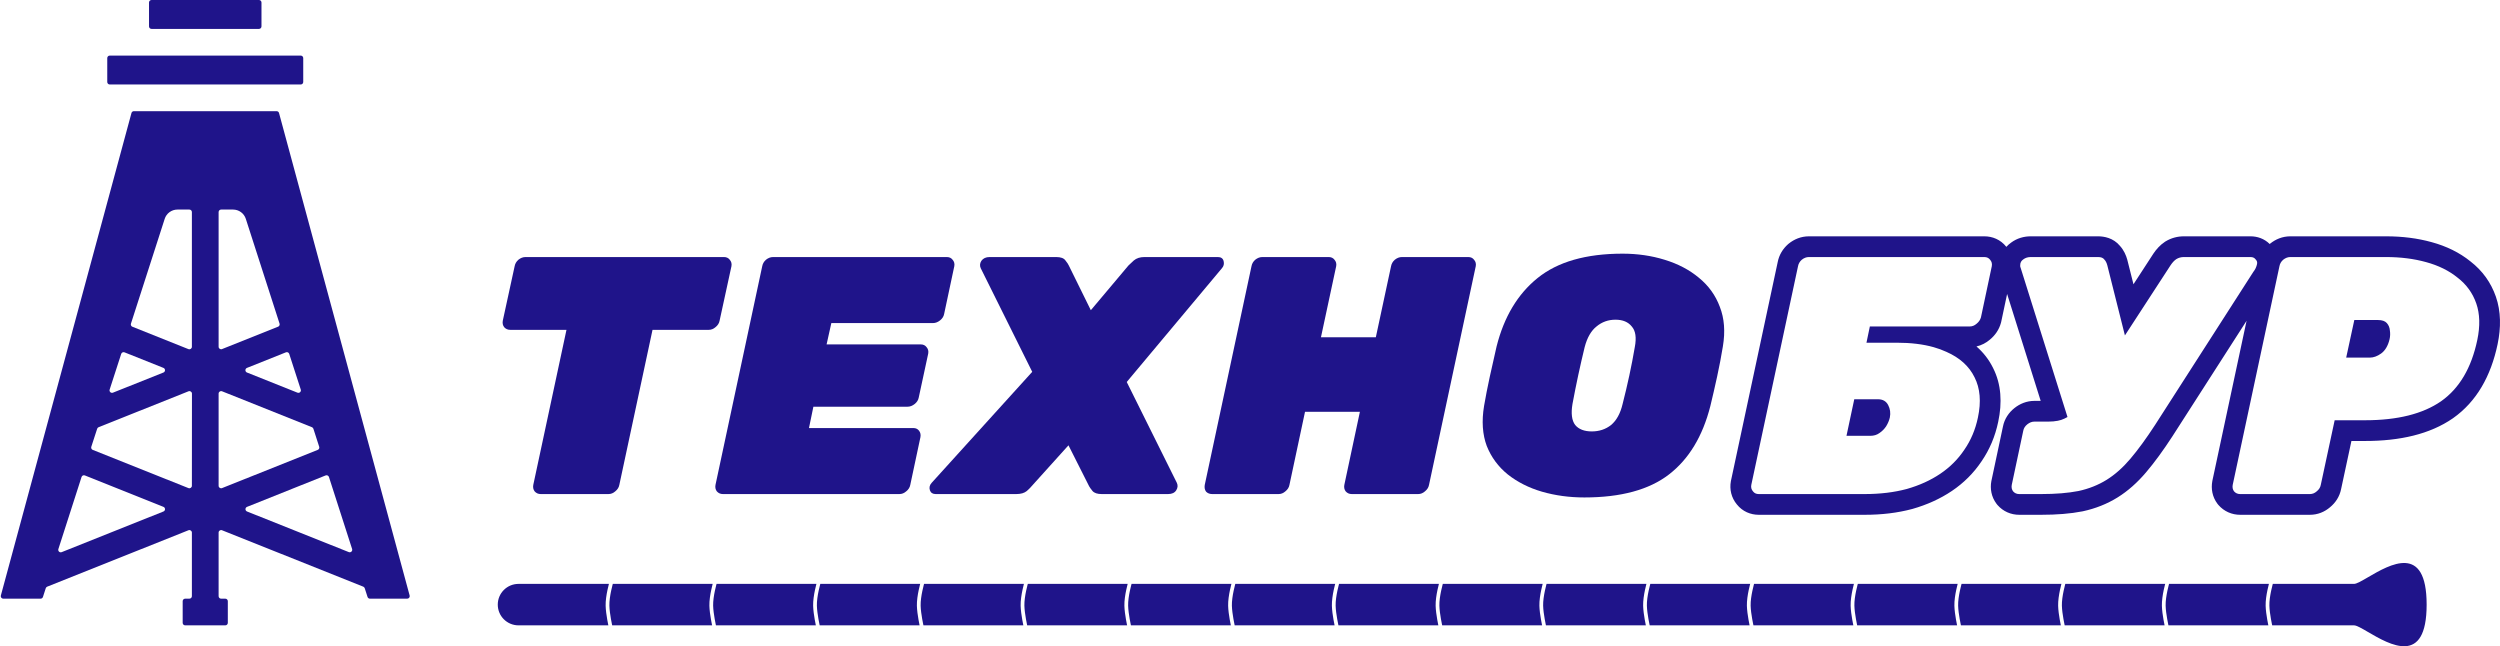
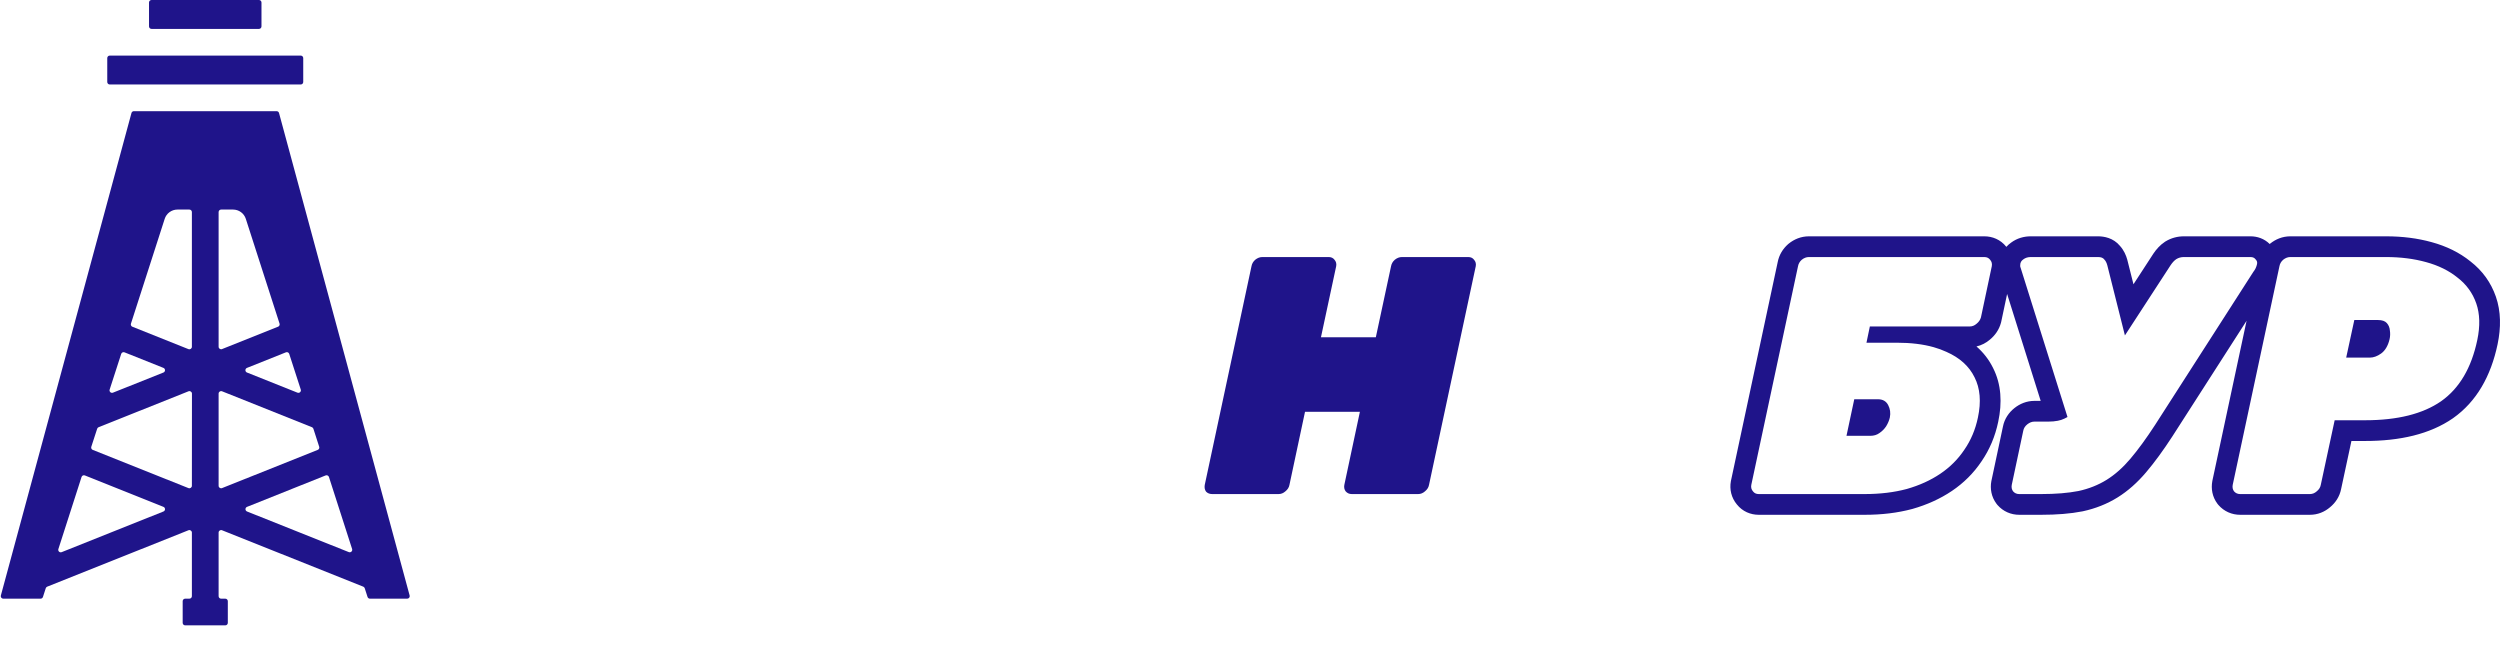
<svg xmlns="http://www.w3.org/2000/svg" width="2000" height="517" viewBox="0 0 2000 517" fill="none">
-   <path fill-rule="evenodd" clip-rule="evenodd" d="M1817.75 500.282L1883.23 500.282C1885.29 500.282 1889.36 502.657 1894.43 505.617C1911.92 515.822 1941.31 532.976 1941.31 483.698C1941.31 434.42 1911.92 451.573 1894.43 461.778C1889.36 464.738 1885.29 467.114 1883.23 467.114L1818.24 467.114C1818.17 467.396 1818.07 467.758 1817.96 468.188C1817.67 469.305 1817.28 470.874 1816.9 472.681C1816.13 476.322 1815.41 480.822 1815.51 484.516C1815.59 487.846 1816.17 491.87 1816.74 495.101C1817.02 496.708 1817.29 498.102 1817.5 499.094L1817.57 499.404C1817.59 499.522 1817.61 499.634 1817.64 499.738C1817.68 499.941 1817.72 500.115 1817.75 500.254L1817.75 500.282ZM1814.68 500.282C1814.65 500.108 1814.61 499.915 1814.56 499.704C1814.35 498.688 1814.07 497.263 1813.78 495.619C1813.21 492.349 1812.6 488.15 1812.51 484.592C1812.41 480.539 1813.18 475.762 1813.96 472.063C1814.35 470.2 1814.75 468.583 1815.05 467.431C1815.08 467.321 1815.11 467.215 1815.14 467.114L1735.24 467.114C1735.17 467.396 1735.07 467.758 1734.96 468.188C1734.67 469.305 1734.28 470.874 1733.9 472.681C1733.13 476.322 1732.41 480.822 1732.51 484.516C1732.59 487.846 1733.17 491.87 1733.74 495.101C1734.02 496.708 1734.29 498.102 1734.5 499.094L1734.55 499.339C1734.63 499.721 1734.7 500.031 1734.75 500.254L1734.75 500.282L1814.68 500.282ZM1732.05 467.431L1732.09 467.287L1732.14 467.114L1652.24 467.114C1652.17 467.396 1652.07 467.758 1651.96 468.188C1651.67 469.305 1651.28 470.874 1650.9 472.681C1650.13 476.322 1649.41 480.822 1649.51 484.516C1649.59 487.846 1650.17 491.87 1650.74 495.101C1651.02 496.708 1651.29 498.102 1651.5 499.094C1651.6 499.59 1651.69 499.985 1651.75 500.254L1651.75 500.282L1731.68 500.282C1731.65 500.108 1731.61 499.915 1731.56 499.704C1731.35 498.688 1731.07 497.263 1730.78 495.619C1730.21 492.349 1729.6 488.15 1729.51 484.592C1729.41 480.539 1730.18 475.762 1730.96 472.063C1731.35 470.2 1731.75 468.583 1732.05 467.431ZM1482.68 500.282L1402.75 500.282L1402.75 500.254C1402.69 499.985 1402.6 499.59 1402.5 499.094C1402.29 498.102 1402.02 496.708 1401.74 495.101C1401.17 491.87 1400.59 487.846 1400.51 484.516C1400.41 480.822 1401.13 476.322 1401.9 472.681C1402.28 470.874 1402.66 469.305 1402.96 468.188C1403.07 467.758 1403.17 467.396 1403.24 467.114L1483.14 467.114C1483.11 467.215 1483.08 467.321 1483.05 467.431C1482.75 468.583 1482.35 470.2 1481.96 472.063C1481.18 475.762 1480.41 480.539 1480.51 484.592C1480.6 488.15 1481.21 492.349 1481.78 495.619C1482.07 497.263 1482.35 498.688 1482.56 499.704C1482.61 499.915 1482.65 500.108 1482.68 500.282ZM1485.75 500.282L1485.75 500.254C1485.69 499.985 1485.6 499.59 1485.5 499.094C1485.29 498.102 1485.02 496.708 1484.74 495.101C1484.17 491.87 1483.59 487.846 1483.51 484.516C1483.41 480.822 1484.13 476.322 1484.9 472.681C1485.28 470.874 1485.67 469.305 1485.96 468.188C1486.07 467.758 1486.17 467.396 1486.24 467.114L1566.14 467.114C1566.11 467.215 1566.08 467.321 1566.05 467.431C1565.75 468.583 1565.35 470.2 1564.96 472.063C1564.18 475.762 1563.41 480.539 1563.51 484.592C1563.6 488.15 1564.21 492.349 1564.78 495.619C1565.07 497.263 1565.35 498.688 1565.56 499.704C1565.61 499.915 1565.65 500.108 1565.68 500.282L1485.75 500.282ZM1568.75 500.282L1568.75 500.254C1568.69 499.985 1568.6 499.59 1568.5 499.094C1568.29 498.102 1568.02 496.708 1567.74 495.101C1567.17 491.87 1566.59 487.846 1566.51 484.516C1566.41 480.822 1567.13 476.322 1567.9 472.681C1568.28 470.874 1568.67 469.305 1568.96 468.188C1569.07 467.758 1569.17 467.396 1569.24 467.114L1649.14 467.114C1649.11 467.215 1649.08 467.321 1649.05 467.431C1648.75 468.583 1648.35 470.2 1647.96 472.063C1647.18 475.762 1646.41 480.539 1646.51 484.592C1646.6 488.15 1647.21 492.349 1647.78 495.619C1648.07 497.263 1648.35 498.688 1648.56 499.704C1648.61 499.915 1648.65 500.108 1648.68 500.282L1568.75 500.282ZM1400.1 467.238L1400.14 467.114L1320.24 467.114C1320.17 467.396 1320.07 467.758 1319.96 468.188C1319.66 469.305 1319.28 470.874 1318.9 472.681C1318.13 476.322 1317.41 480.822 1317.51 484.516C1317.59 487.846 1318.17 491.87 1318.74 495.101C1319.02 496.708 1319.29 498.102 1319.5 499.094C1319.6 499.59 1319.69 499.985 1319.75 500.254L1319.75 500.282L1399.68 500.282C1399.65 500.108 1399.61 499.915 1399.56 499.704C1399.35 498.688 1399.07 497.263 1398.78 495.619C1398.21 492.349 1397.6 488.15 1397.51 484.592C1397.41 480.539 1398.18 475.762 1398.96 472.063C1399.35 470.2 1399.75 468.583 1400.05 467.431L1400.1 467.238ZM1316.68 500.282L1236.75 500.282L1236.75 500.254C1236.69 499.985 1236.6 499.59 1236.5 499.094C1236.29 498.102 1236.02 496.708 1235.74 495.101C1235.17 491.87 1234.59 487.846 1234.51 484.516C1234.41 480.822 1235.13 476.322 1235.9 472.681C1236.28 470.874 1236.66 469.305 1236.96 468.188C1237.07 467.758 1237.17 467.396 1237.24 467.114L1317.14 467.114C1317.11 467.215 1317.08 467.321 1317.05 467.431C1316.75 468.583 1316.35 470.2 1315.96 472.063C1315.18 475.762 1314.41 480.539 1314.51 484.592C1314.6 488.15 1315.21 492.349 1315.78 495.619C1316.07 497.263 1316.35 498.688 1316.56 499.704C1316.59 499.842 1316.62 499.972 1316.65 500.095L1316.68 500.282ZM987.754 500.282L1067.68 500.282C1067.65 500.108 1067.61 499.915 1067.56 499.704C1067.35 498.688 1067.07 497.263 1066.78 495.619C1066.21 492.349 1065.6 488.15 1065.51 484.592C1065.41 480.539 1066.18 475.762 1066.96 472.063C1067.35 470.2 1067.75 468.583 1068.05 467.431C1068.08 467.321 1068.11 467.215 1068.14 467.114L988.244 467.114C988.166 467.396 988.068 467.758 987.956 468.188C987.665 469.305 987.278 470.874 986.898 472.681C986.132 476.322 985.414 480.822 985.508 484.516C985.593 487.846 986.17 491.87 986.736 495.101C987.018 496.708 987.295 498.102 987.501 499.094C987.604 499.59 987.689 499.985 987.748 500.254L987.754 500.282ZM1070.75 500.254L1070.75 500.282L1150.68 500.282L1150.65 500.138L1150.61 499.95L1150.56 499.704C1150.35 498.688 1150.07 497.263 1149.78 495.619C1149.21 492.349 1148.6 488.15 1148.51 484.592C1148.41 480.539 1149.18 475.762 1149.96 472.063C1150.35 470.2 1150.75 468.583 1151.05 467.431C1151.08 467.321 1151.11 467.215 1151.14 467.114L1071.24 467.114C1071.17 467.396 1071.07 467.758 1070.96 468.188C1070.66 469.305 1070.28 470.874 1069.9 472.681C1069.13 476.322 1068.41 480.822 1068.51 484.516C1068.59 487.846 1069.17 491.87 1069.74 495.101C1070.02 496.708 1070.29 498.102 1070.5 499.094C1070.6 499.59 1070.69 499.985 1070.75 500.254ZM1153.75 500.254L1153.75 500.282L1233.68 500.282L1233.63 500.038C1233.61 499.932 1233.59 499.821 1233.56 499.704C1233.35 498.688 1233.07 497.263 1232.78 495.619C1232.21 492.349 1231.6 488.15 1231.51 484.592C1231.41 480.539 1232.18 475.762 1232.96 472.063C1233.35 470.2 1233.75 468.583 1234.05 467.431L1234.1 467.255L1234.14 467.114L1154.24 467.114C1154.17 467.396 1154.07 467.758 1153.96 468.188C1153.66 469.305 1153.28 470.874 1152.9 472.681C1152.13 476.322 1151.41 480.822 1151.51 484.516C1151.59 487.846 1152.17 491.87 1152.74 495.101C1153.02 496.708 1153.29 498.102 1153.5 499.094C1153.6 499.59 1153.69 499.985 1153.75 500.254ZM984.685 500.282L904.754 500.282L904.748 500.254C904.689 499.985 904.604 499.59 904.501 499.094C904.295 498.102 904.018 496.708 903.736 495.101C903.17 491.87 902.593 487.846 902.508 484.516C902.414 480.822 903.132 476.322 903.898 472.681C904.278 470.874 904.665 469.305 904.956 468.188C905.068 467.758 905.166 467.396 905.244 467.114L985.137 467.114C985.11 467.215 985.082 467.321 985.053 467.431C984.753 468.583 984.355 470.2 983.962 472.063C983.184 475.762 982.406 480.539 982.509 484.592C982.6 488.15 983.208 492.349 983.781 495.619C984.07 497.263 984.352 498.688 984.563 499.704C984.607 499.915 984.648 500.108 984.685 500.282ZM821.754 500.282L901.685 500.282L901.634 500.04C901.611 499.934 901.588 499.822 901.563 499.704C901.352 498.688 901.07 497.263 900.782 495.619C900.208 492.349 899.6 488.15 899.509 484.592C899.406 480.539 900.184 475.762 900.962 472.063C901.355 470.2 901.753 468.583 902.053 467.431C902.082 467.321 902.11 467.215 902.137 467.114L822.244 467.114C822.166 467.396 822.068 467.758 821.956 468.188C821.665 469.305 821.278 470.874 820.898 472.681C820.132 476.322 819.414 480.822 819.508 484.516C819.593 487.846 820.17 491.87 820.736 495.101C821.018 496.708 821.295 498.102 821.501 499.094C821.604 499.59 821.689 499.985 821.748 500.254L821.754 500.282ZM652.685 500.282L572.754 500.282L572.748 500.254C572.689 499.985 572.604 499.59 572.501 499.094C572.295 498.102 572.018 496.708 571.736 495.101C571.17 491.87 570.593 487.846 570.508 484.516C570.414 480.822 571.132 476.322 571.898 472.681C572.278 470.874 572.665 469.305 572.956 468.188C573.068 467.758 573.166 467.396 573.244 467.114L653.137 467.114C653.11 467.215 653.082 467.321 653.053 467.431C652.753 468.583 652.355 470.2 651.962 472.063C651.184 475.762 650.406 480.539 650.509 484.592C650.6 488.15 651.208 492.349 651.782 495.619C652.07 497.263 652.352 498.688 652.563 499.704C652.607 499.915 652.648 500.108 652.685 500.282ZM655.754 500.282C655.752 500.273 655.75 500.264 655.748 500.254C655.689 499.985 655.604 499.59 655.501 499.094C655.295 498.102 655.018 496.708 654.736 495.101C654.17 491.87 653.593 487.846 653.508 484.516C653.414 480.822 654.132 476.322 654.898 472.681C655.278 470.874 655.665 469.305 655.956 468.188C656.068 467.758 656.166 467.396 656.244 467.114L736.137 467.114C736.11 467.215 736.082 467.321 736.053 467.431C735.753 468.583 735.355 470.2 734.962 472.063C734.184 475.762 733.406 480.539 733.509 484.592C733.6 488.15 734.208 492.349 734.782 495.619C735.07 497.263 735.352 498.688 735.563 499.704C735.607 499.915 735.648 500.108 735.685 500.282L655.754 500.282ZM738.754 500.282L738.748 500.254C738.689 499.985 738.604 499.59 738.501 499.094C738.295 498.102 738.018 496.708 737.736 495.101C737.17 491.87 736.593 487.846 736.508 484.516C736.414 480.822 737.132 476.322 737.898 472.681C738.278 470.874 738.665 469.305 738.956 468.188C739.068 467.758 739.166 467.396 739.244 467.114L819.137 467.114C819.11 467.215 819.082 467.321 819.053 467.431C818.753 468.583 818.355 470.2 817.962 472.063C817.184 475.762 816.406 480.539 816.509 484.592C816.6 488.15 817.208 492.349 817.782 495.619C818.07 497.263 818.352 498.688 818.563 499.704C818.607 499.915 818.648 500.108 818.685 500.282L738.754 500.282ZM414.809 500.282L486.685 500.282C486.648 500.108 486.607 499.915 486.563 499.704C486.352 498.688 486.07 497.263 485.782 495.619C485.208 492.349 484.6 488.15 484.509 484.592C484.406 480.539 485.184 475.762 485.962 472.063C486.355 470.2 486.753 468.583 487.053 467.431L487.099 467.258L487.137 467.114L414.809 467.114C405.645 467.114 398.217 474.539 398.217 483.698C398.217 492.857 405.645 500.282 414.809 500.282ZM489.748 500.254L489.754 500.282L569.685 500.282C569.648 500.108 569.607 499.915 569.563 499.704C569.352 498.688 569.07 497.263 568.782 495.619C568.208 492.349 567.6 488.15 567.509 484.592C567.406 480.539 568.184 475.762 568.962 472.063C569.355 470.2 569.753 468.583 570.053 467.431C570.082 467.321 570.11 467.215 570.137 467.114L490.244 467.114C490.166 467.396 490.068 467.758 489.956 468.188C489.665 469.305 489.278 470.874 488.898 472.681C488.132 476.322 487.414 480.822 487.508 484.516C487.593 487.846 488.17 491.87 488.736 495.101C489.018 496.708 489.295 498.102 489.501 499.094C489.604 499.59 489.689 499.985 489.748 500.254Z" fill="#1F148A" />
-   <path d="M432.583 395.25C430.596 395.25 428.97 394.528 427.705 393.083C426.621 391.639 426.26 389.923 426.621 387.937L453.18 263.878H408.192C406.205 263.878 404.579 263.156 403.314 261.711C402.23 260.266 401.869 258.551 402.23 256.564L411.716 212.954C412.077 210.968 413.071 209.252 414.697 207.808C416.503 206.363 418.4 205.641 420.388 205.641H579.199C581.186 205.641 582.722 206.363 583.806 207.808C585.071 209.252 585.522 210.968 585.161 212.954L575.676 256.564C575.314 258.551 574.23 260.266 572.424 261.711C570.798 263.156 568.991 263.878 567.003 263.878H522.016L495.457 387.937C495.096 389.923 494.012 391.639 492.205 393.083C490.579 394.528 488.772 395.25 486.785 395.25H432.583Z" fill="#1F148A" />
-   <path d="M578.346 395.25C576.358 395.25 574.732 394.528 573.467 393.083C572.383 391.639 572.022 389.923 572.383 387.937L609.783 212.954C610.144 210.968 611.138 209.252 612.764 207.808C614.57 206.363 616.467 205.641 618.455 205.641H757.482C759.47 205.641 761.005 206.363 762.089 207.808C763.354 209.252 763.806 210.968 763.444 212.954L755.314 251.147C754.953 253.133 753.869 254.849 752.062 256.294C750.255 257.738 748.358 258.461 746.371 258.461H665.068L661.274 275.525H736.615C738.602 275.525 740.138 276.248 741.222 277.692C742.486 279.137 742.938 280.853 742.577 282.839L734.988 318.052C734.627 320.038 733.543 321.754 731.736 323.199C729.93 324.643 728.033 325.366 726.045 325.366H650.705L647.182 342.43H730.652C732.64 342.43 734.175 343.153 735.259 344.597C736.344 346.042 736.705 347.758 736.344 349.744L728.213 387.937C727.852 389.923 726.768 391.639 724.961 393.083C723.335 394.528 721.528 395.25 719.541 395.25H578.346Z" fill="#1F148A" />
-   <path d="M748.543 395.25C746.194 395.25 744.659 394.257 743.936 392.271C743.213 390.104 743.665 388.117 745.291 386.312L825.781 297.466L784.587 214.579C783.684 212.593 783.865 210.607 785.129 208.62C786.575 206.634 788.743 205.641 791.633 205.641H845.022C848.636 205.641 851.075 206.544 852.339 208.349C853.785 210.155 854.688 211.51 855.049 212.412L872.665 248.167L902.747 212.412C903.65 211.51 905.096 210.155 907.083 208.349C909.251 206.544 912.052 205.641 915.484 205.641H974.293C976.823 205.641 978.358 206.724 978.9 208.891C979.442 211.058 978.991 212.954 977.545 214.579L901.392 305.592L941.501 386.312C942.405 388.298 942.224 390.284 940.959 392.271C939.694 394.257 937.526 395.25 934.455 395.25H881.337C877.905 395.25 875.465 394.438 874.02 392.812C872.575 391.007 871.671 389.743 871.31 389.02L854.778 356.245L825.239 389.02C824.696 389.743 823.432 391.007 821.444 392.812C819.457 394.438 816.657 395.25 813.043 395.25H748.543Z" fill="#1F148A" />
  <path d="M969.762 395.25C967.775 395.25 966.149 394.618 964.884 393.354C963.8 391.91 963.439 390.104 963.8 387.937L1001.2 212.954C1001.56 210.968 1002.55 209.252 1004.18 207.808C1005.99 206.363 1007.88 205.641 1009.87 205.641H1062.99C1064.98 205.641 1066.51 206.363 1067.6 207.808C1068.86 209.252 1069.31 210.968 1068.95 212.954L1056.76 269.837H1100.66L1112.85 212.954C1113.22 210.968 1114.21 209.252 1115.84 207.808C1117.64 206.363 1119.54 205.641 1121.53 205.641H1174.64C1176.63 205.641 1178.17 206.363 1179.25 207.808C1180.52 209.252 1180.97 210.968 1180.61 212.954L1143.21 387.937C1142.85 389.923 1141.76 391.639 1139.96 393.083C1138.33 394.528 1136.52 395.25 1134.54 395.25H1081.42C1079.43 395.25 1077.8 394.528 1076.54 393.083C1075.46 391.639 1075.09 389.923 1075.46 387.937L1087.92 329.429H1044.02L1031.55 387.937C1031.19 389.923 1030.11 391.639 1028.3 393.083C1026.67 394.528 1024.87 395.25 1022.88 395.25H969.762Z" fill="#1F148A" />
-   <path d="M1267.46 397.959C1255.54 397.959 1244.24 396.424 1233.58 393.354C1223.11 390.284 1213.98 385.68 1206.21 379.54C1198.62 373.4 1193.02 365.816 1189.41 356.787C1185.98 347.577 1185.25 336.923 1187.24 324.824C1188.51 317.42 1190.04 309.565 1191.85 301.258C1193.66 292.951 1195.46 284.916 1197.27 277.151C1203.23 253.495 1214.16 235.256 1230.06 222.435C1246.14 209.433 1268.82 202.932 1298.08 202.932C1310.01 202.932 1321.21 204.557 1331.69 207.808C1342.35 211.058 1351.47 215.844 1359.06 222.164C1366.83 228.484 1372.43 236.249 1375.86 245.459C1379.48 254.668 1380.29 265.232 1378.3 277.151C1377.04 284.916 1375.5 292.951 1373.7 301.258C1371.89 309.565 1370.08 317.42 1368.28 324.824C1362.13 349.022 1351.11 367.26 1335.21 379.54C1319.31 391.819 1296.73 397.959 1267.46 397.959ZM1273.42 345.139C1279.39 345.139 1284.53 343.424 1288.87 339.993C1293.21 336.381 1296.28 330.783 1298.08 323.199C1300.07 315.434 1301.88 307.759 1303.51 300.175C1305.13 292.59 1306.58 285.096 1307.84 277.692C1309.29 270.108 1308.47 264.6 1305.4 261.169C1302.51 257.558 1298.18 255.752 1292.39 255.752C1286.61 255.752 1281.55 257.558 1277.22 261.169C1272.88 264.6 1269.72 270.108 1267.73 277.692C1265.93 285.096 1264.21 292.59 1262.58 300.175C1260.96 307.759 1259.42 315.434 1257.98 323.199C1256.71 330.783 1257.43 336.381 1260.14 339.993C1263.03 343.424 1267.46 345.139 1273.42 345.139Z" fill="#1F148A" />
  <path fill-rule="evenodd" clip-rule="evenodd" d="M1401.03 387.937L1438.42 212.954C1438.79 210.968 1439.78 209.252 1441.41 207.808C1443.21 206.363 1445.11 205.641 1447.1 205.641H1587.48C1589.47 205.641 1591 206.363 1592.09 207.808C1593.35 209.252 1593.8 210.968 1593.44 212.954L1584.77 253.856C1584.23 255.842 1583.05 257.558 1581.25 259.002C1579.62 260.447 1577.81 261.169 1575.83 261.169H1495.88L1493.17 274.171H1517.56C1528.69 274.171 1538.49 275.365 1546.96 277.753C1550.59 278.777 1553.98 280.021 1557.13 281.485C1567.79 286.18 1575.28 292.951 1579.62 301.8C1584.14 310.648 1585.04 321.393 1582.33 334.033C1580.34 343.604 1576.73 352.182 1571.49 359.766C1566.43 367.351 1560.02 373.761 1552.25 378.998C1544.48 384.235 1535.54 388.298 1525.42 391.187C1515.3 393.896 1504.1 395.25 1491.81 395.25H1406.99C1405 395.25 1403.46 394.528 1402.38 393.083C1401.12 391.639 1400.66 389.923 1401.03 387.937ZM1389.49 403.536C1385.02 398.144 1383.52 391.442 1384.7 384.97C1384.73 384.804 1384.76 384.638 1384.8 384.472L1422.16 209.676C1423.28 203.892 1426.29 199.052 1430.38 195.413C1430.6 195.222 1430.82 195.037 1431.04 194.858C1435.28 191.465 1440.74 189.057 1447.1 189.057H1587.48C1593.9 189.057 1600.42 191.627 1604.97 197.355C1605.01 197.398 1605.04 197.441 1605.08 197.485C1606.19 196.239 1607.46 195.102 1608.88 194.097C1613.72 190.512 1619.25 189.057 1624.57 189.057H1678.5C1683.09 189.057 1690.64 190.242 1695.99 196.736C1699.14 200.238 1700.86 204.245 1701.83 207.778C1701.86 207.886 1701.89 207.995 1701.91 208.104L1706.77 227.42L1722.59 203.1C1722.62 203.047 1722.66 202.995 1722.69 202.942C1724.97 199.528 1727.96 196.097 1731.9 193.467C1732.12 193.321 1732.34 193.181 1732.57 193.045C1737.03 190.369 1741.99 189.057 1747.07 189.057H1800.46C1805.67 189.057 1811.36 190.817 1815.75 195.208C1815.89 195.089 1816.03 194.972 1816.18 194.858C1820.42 191.465 1825.88 189.057 1832.23 189.057H1908.93C1921.77 189.057 1933.93 190.559 1945.31 193.715C1957.03 196.914 1967.53 201.969 1976.42 209.165C1985.9 216.511 1992.75 225.986 1996.69 237.302C2000.82 249.187 2000.85 262.131 1998.07 275.407C1992.76 300.72 1981.33 321.264 1962.38 334.594L1962.27 334.673C1943.86 347.389 1919.88 352.784 1892.12 352.784H1881.14L1872.89 391.228C1871.68 397.407 1868.29 402.284 1864.06 405.766C1859.76 409.468 1854.24 411.834 1847.95 411.834H1792.12C1785.54 411.834 1779.3 409.188 1774.76 404.004C1774.48 403.69 1774.22 403.367 1773.97 403.034C1769.77 397.439 1768.76 390.905 1769.84 384.97C1769.87 384.804 1769.9 384.638 1769.93 384.472L1797.26 256.634L1738 348.948L1737.95 349.031C1730.65 360.256 1723.63 369.893 1716.9 377.807C1710.01 385.942 1702.42 392.753 1694.04 397.958C1685.62 403.19 1676.33 406.842 1666.31 409.018C1666.2 409.042 1666.08 409.066 1665.97 409.088C1656.31 410.977 1645.25 411.834 1632.97 411.834H1615.36C1608.78 411.834 1602.53 409.188 1597.99 404.004C1597.72 403.69 1597.46 403.367 1597.21 403.034C1593.01 397.439 1591.99 390.905 1593.07 384.97C1593.1 384.81 1593.13 384.649 1593.17 384.49L1602.34 341.327C1603.58 334.979 1607.12 330.003 1611.5 326.501C1615.74 323.108 1621.2 320.7 1627.55 320.7H1632.55L1605.69 235.174L1601 257.294C1600.94 257.604 1600.86 257.913 1600.78 258.219C1599.24 263.855 1595.98 268.359 1591.93 271.69C1588.9 274.298 1585.26 276.243 1581.17 277.163C1586.64 281.941 1591.15 287.66 1594.46 294.383C1601.11 307.491 1601.81 322.289 1598.57 337.456C1596.16 348.998 1591.74 359.603 1585.22 369.077C1578.94 378.459 1571 386.362 1561.53 392.747C1552.14 399.072 1541.57 403.823 1529.98 407.133C1529.89 407.158 1529.8 407.183 1529.71 407.206C1517.98 410.348 1505.31 411.834 1491.81 411.834H1406.99C1400.56 411.834 1394.04 409.264 1389.49 403.536ZM1616.44 214.038L1654 333.609C1652.41 334.532 1650.73 335.306 1648.96 335.93C1648.1 336.199 1647.19 336.428 1646.23 336.617C1643.98 337.062 1641.46 337.284 1638.67 337.284H1627.55C1625.57 337.284 1623.67 338.006 1621.86 339.451C1620.06 340.896 1618.97 342.611 1618.61 344.597L1609.4 387.937C1609.04 389.923 1609.4 391.639 1610.48 393.083C1611.75 394.528 1613.37 395.25 1615.36 395.25H1632.97C1644.54 395.25 1654.47 394.438 1662.79 392.812C1671.1 391.007 1678.59 388.027 1685.28 383.874C1691.96 379.72 1698.29 374.122 1704.25 367.08C1710.39 359.857 1716.99 350.827 1724.03 339.993L1802.63 217.559C1803.35 216.656 1803.98 215.663 1804.52 214.579C1805.07 213.315 1805.43 212.232 1805.61 211.329C1805.97 209.884 1805.61 208.62 1804.52 207.537C1803.62 206.273 1802.26 205.641 1800.46 205.641H1747.07C1744.9 205.641 1742.91 206.182 1741.11 207.266C1739.48 208.349 1737.95 209.975 1736.5 212.142L1699.93 268.336L1685.82 212.142C1685.28 210.155 1684.47 208.62 1683.38 207.537C1682.48 206.273 1680.85 205.641 1678.5 205.641H1624.57C1622.22 205.641 1620.24 206.273 1618.61 207.537C1616.99 208.62 1616.17 210.155 1616.17 212.142V212.954C1616.17 213.315 1616.26 213.677 1616.44 214.038ZM1823.56 212.954L1786.16 387.937C1785.8 389.923 1786.16 391.639 1787.24 393.083C1788.51 394.528 1790.13 395.25 1792.12 395.25H1847.95C1849.94 395.25 1851.74 394.528 1853.37 393.083C1855.18 391.639 1856.26 389.923 1856.62 387.937L1867.73 336.2H1892.12C1917.96 336.2 1938.2 331.144 1952.83 321.032C1967.46 310.739 1977.13 294.396 1981.83 272.004C1984.18 260.808 1983.91 251.057 1981.02 242.75C1978.12 234.443 1973.16 227.581 1966.11 222.164C1959.24 216.566 1950.84 212.412 1940.91 209.704C1931.15 206.995 1920.49 205.641 1908.93 205.641H1832.23C1830.24 205.641 1828.35 206.363 1826.54 207.808C1824.91 209.252 1823.92 210.968 1823.56 212.954ZM1483.41 319.406H1502.38C1506.18 319.406 1508.89 320.941 1510.51 324.011C1512.14 327.081 1512.59 330.422 1511.87 334.033C1511.33 336.381 1510.33 338.729 1508.89 341.076C1507.44 343.243 1505.63 345.049 1503.47 346.494C1501.48 347.938 1499.04 348.661 1496.15 348.661H1477.18L1483.41 319.406ZM1883.45 256.023H1902.42C1905.67 256.023 1908.02 256.835 1909.47 258.461C1910.91 260.086 1911.73 262.072 1911.91 264.42C1912.27 266.767 1912.18 269.115 1911.64 271.462C1910.37 276.699 1908.11 280.491 1904.86 282.839C1901.79 285.006 1898.81 286.089 1895.92 286.089H1876.95L1883.45 256.023Z" fill="#1F148A" />
  <path d="M223.223 90.416C222.987 89.544 222.196 88.939 221.292 88.939H107.102C106.198 88.939 105.407 89.544 105.171 90.416L0.683 476.414C0.339 477.685 1.296 478.936 2.613 478.936H32.461C33.329 478.936 34.098 478.376 34.364 477.55L36.613 470.571C36.796 470.004 37.222 469.548 37.775 469.327L150.766 424.2C152.079 423.675 153.507 424.643 153.507 426.057V476.936C153.507 478.041 152.612 478.936 151.507 478.936H148.14C147.036 478.936 146.14 479.832 146.14 480.936V498.282C146.14 499.386 147.036 500.282 148.14 500.282H180.254C181.358 500.282 182.254 499.386 182.254 498.282V480.936C182.254 479.832 181.358 478.936 180.254 478.936H176.887C175.782 478.936 174.887 478.041 174.887 476.936V426.057C174.887 424.643 176.315 423.675 177.628 424.2L290.619 469.327C291.172 469.548 291.598 470.004 291.781 470.571L294.03 477.55C294.296 478.376 295.065 478.936 295.934 478.936H325.781C327.098 478.936 328.055 477.685 327.711 476.414L223.223 90.416ZM96.962 283.115C97.319 282.014 98.532 281.444 99.606 281.873L130.748 294.309C132.426 294.979 132.426 297.354 130.747 298.024L90.363 314.133C88.79 314.761 87.198 313.271 87.72 311.659L96.962 283.115ZM49.345 441.717C47.773 442.345 46.181 440.859 46.699 439.248L65.241 381.588C65.596 380.484 66.811 379.913 67.887 380.343L130.755 405.483C132.432 406.153 132.432 408.527 130.755 409.197L49.345 441.717ZM153.51 388.626C153.509 390.04 152.081 391.007 150.768 390.482L74.195 359.908C73.217 359.517 72.709 358.434 73.035 357.432L77.733 342.995C77.917 342.43 78.342 341.977 78.893 341.756L150.819 313.027C152.133 312.502 153.562 313.471 153.561 314.886L153.51 388.626ZM153.507 277.45C153.507 278.865 152.079 279.832 150.766 279.307L105.914 261.395C104.937 261.005 104.429 259.926 104.752 258.925L131.75 175.099C132.435 172.94 133.79 171.054 135.62 169.715C137.45 168.376 139.658 167.653 141.927 167.65H151.507C152.612 167.65 153.507 168.545 153.507 169.65V277.45ZM240.619 311.66C241.141 313.271 239.549 314.761 237.975 314.133L197.589 298.023C195.911 297.353 195.911 294.978 197.588 294.308L228.731 281.863C229.806 281.434 231.02 282.003 231.376 283.104L240.619 311.66ZM174.887 169.65C174.887 168.545 175.782 167.65 176.887 167.65H186.467C188.73 167.65 190.935 168.366 192.764 169.697C194.593 171.028 195.951 172.903 196.645 175.054L223.642 258.88C223.965 259.881 223.457 260.961 222.48 261.351L177.628 279.263C176.315 279.788 174.887 278.82 174.887 277.406V169.65ZM174.887 314.884C174.887 313.469 176.315 312.502 177.629 313.026L249.553 341.755C250.106 341.976 250.532 342.432 250.715 342.999L255.366 357.436C255.688 358.436 255.18 359.516 254.204 359.906L177.628 390.481C176.315 391.006 174.887 390.038 174.887 388.624V314.884ZM197.642 409.196C195.964 408.527 195.964 406.152 197.641 405.482L260.507 380.343C261.583 379.913 262.798 380.484 263.153 381.587L281.695 439.216C282.213 440.826 280.621 442.313 279.05 441.686L197.642 409.196ZM85.806 46.469C85.806 45.365 86.702 44.469 87.806 44.469H240.588C241.692 44.469 242.588 45.365 242.588 46.469V65.594C242.588 66.698 241.692 67.594 240.588 67.594H87.806C86.702 67.594 85.806 66.698 85.806 65.594V46.469ZM119.212 2C119.212 0.895 120.107 0 121.212 0H207.183C208.287 0 209.183 0.895 209.183 2V21.124C209.183 22.229 208.287 23.124 207.183 23.124H121.212C120.107 23.124 119.212 22.229 119.212 21.124V2Z" fill="#1F148A" />
</svg>